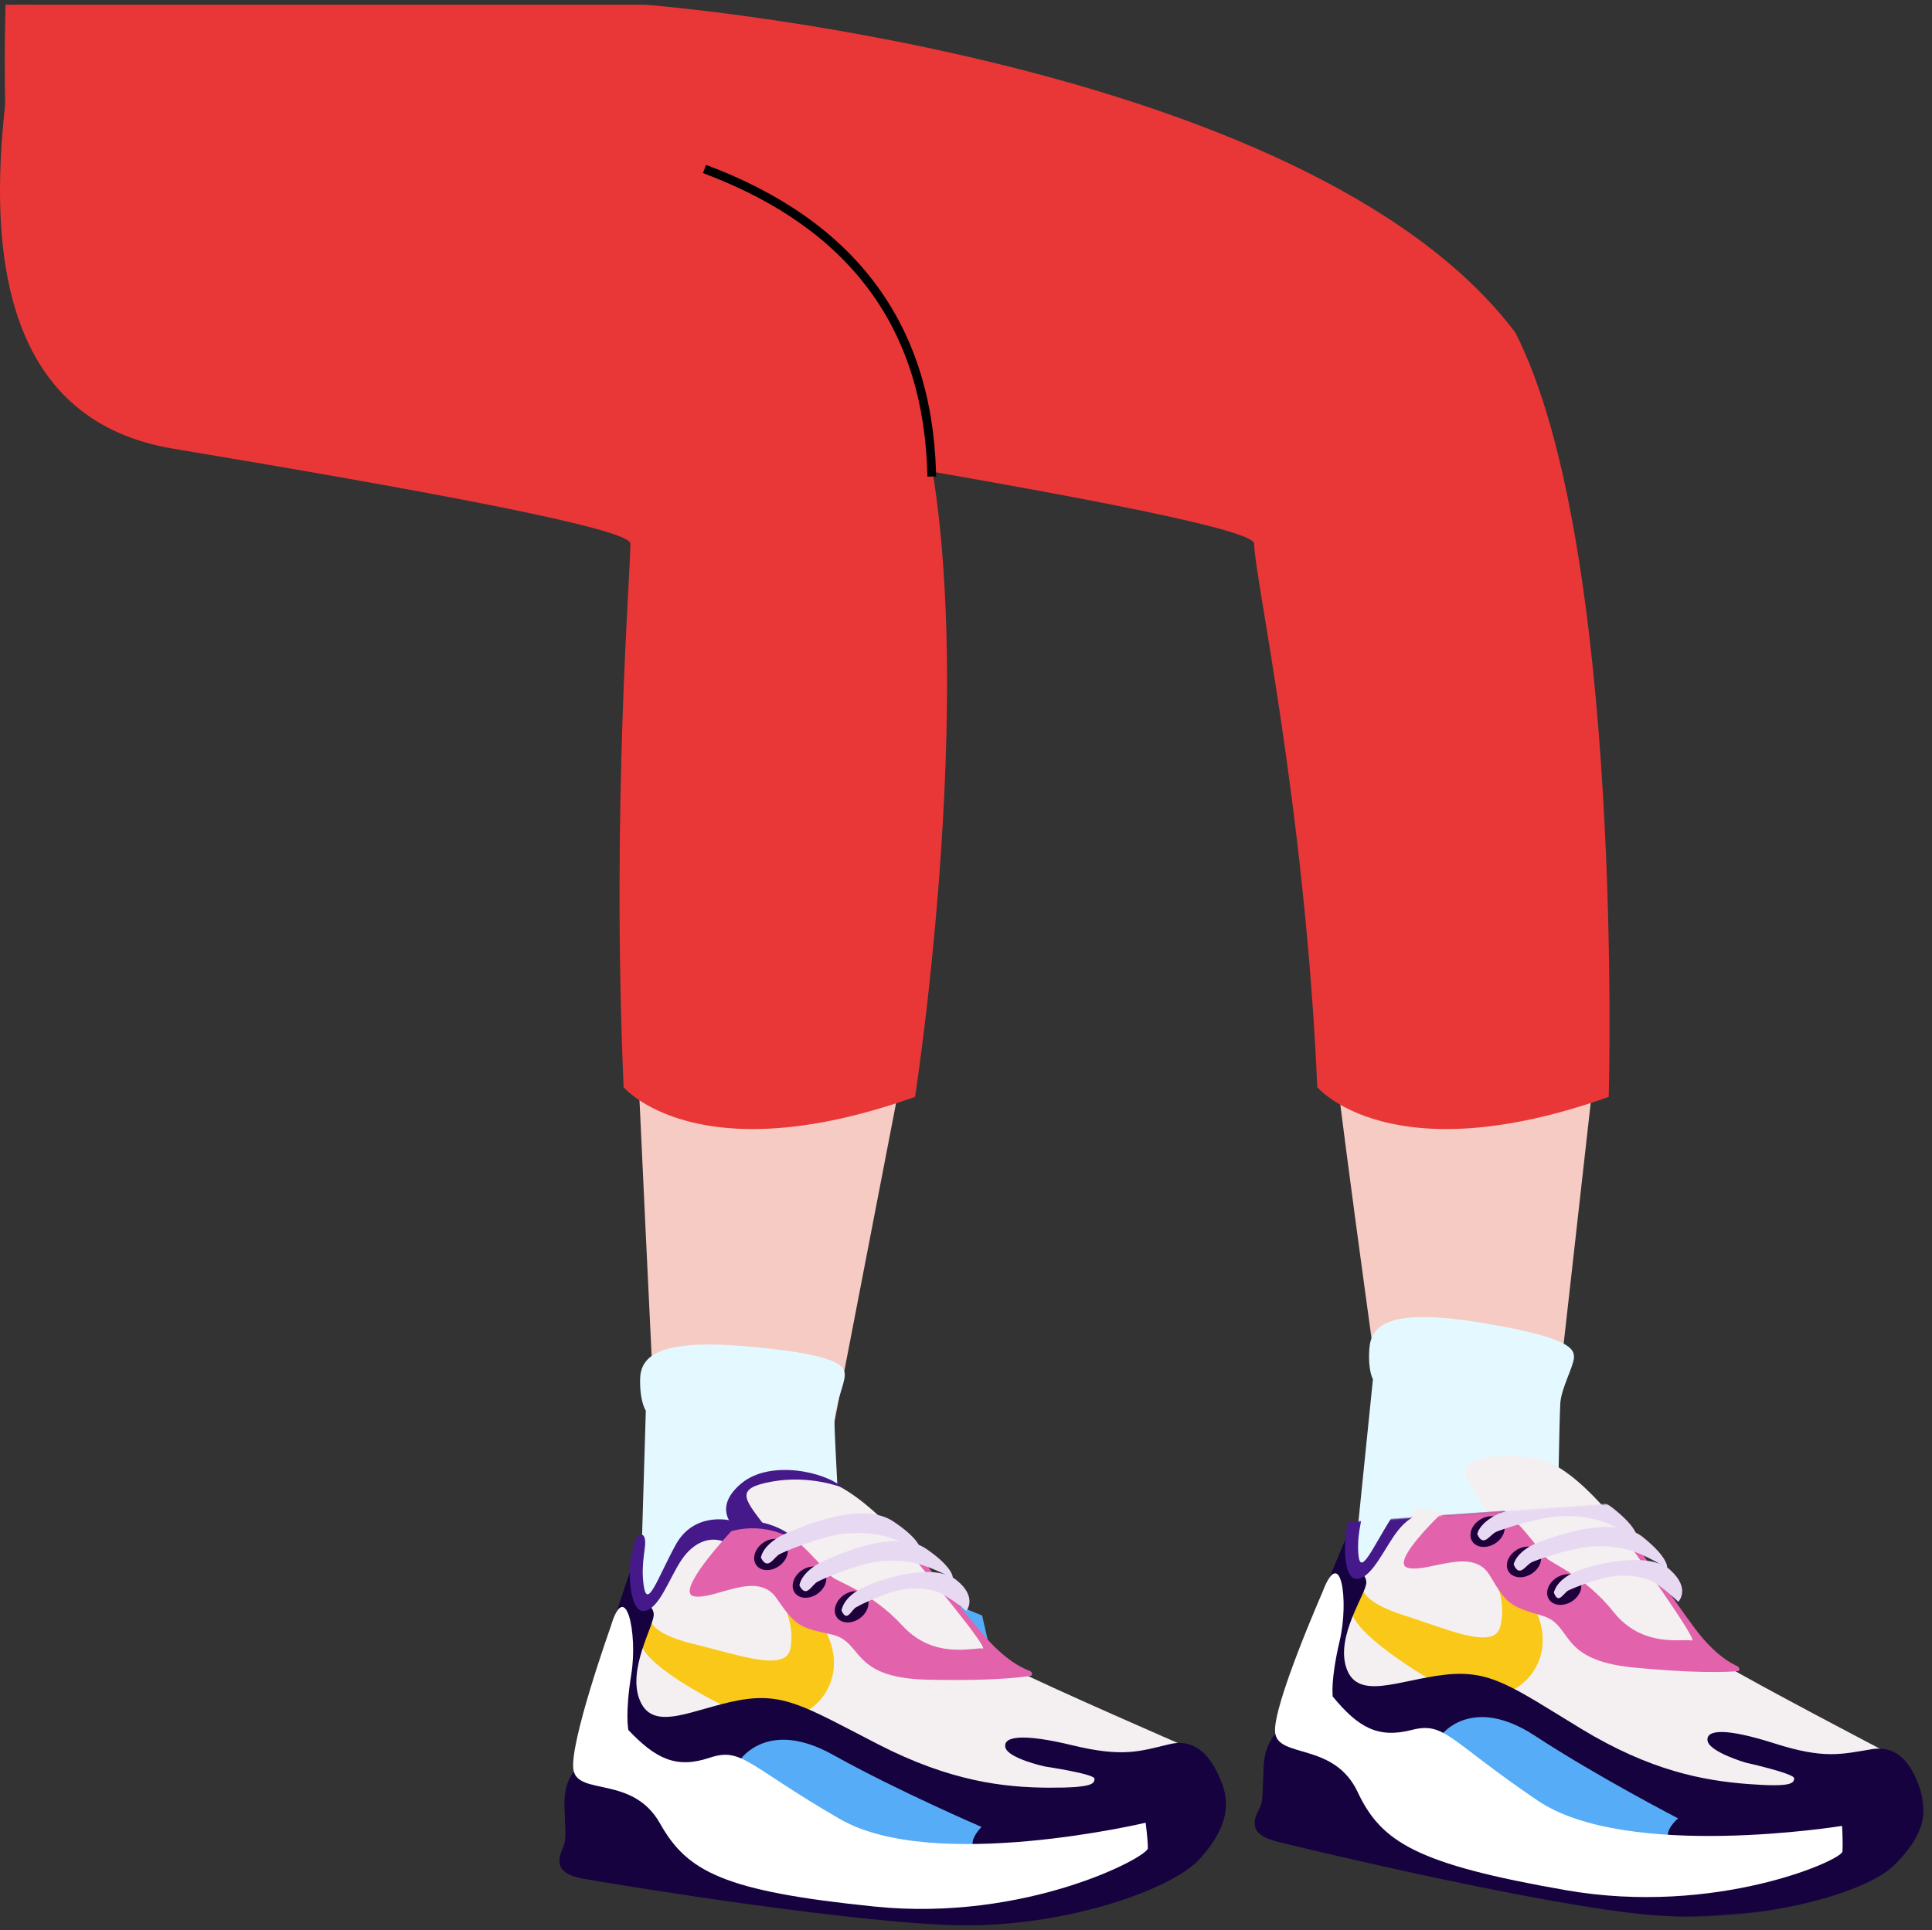
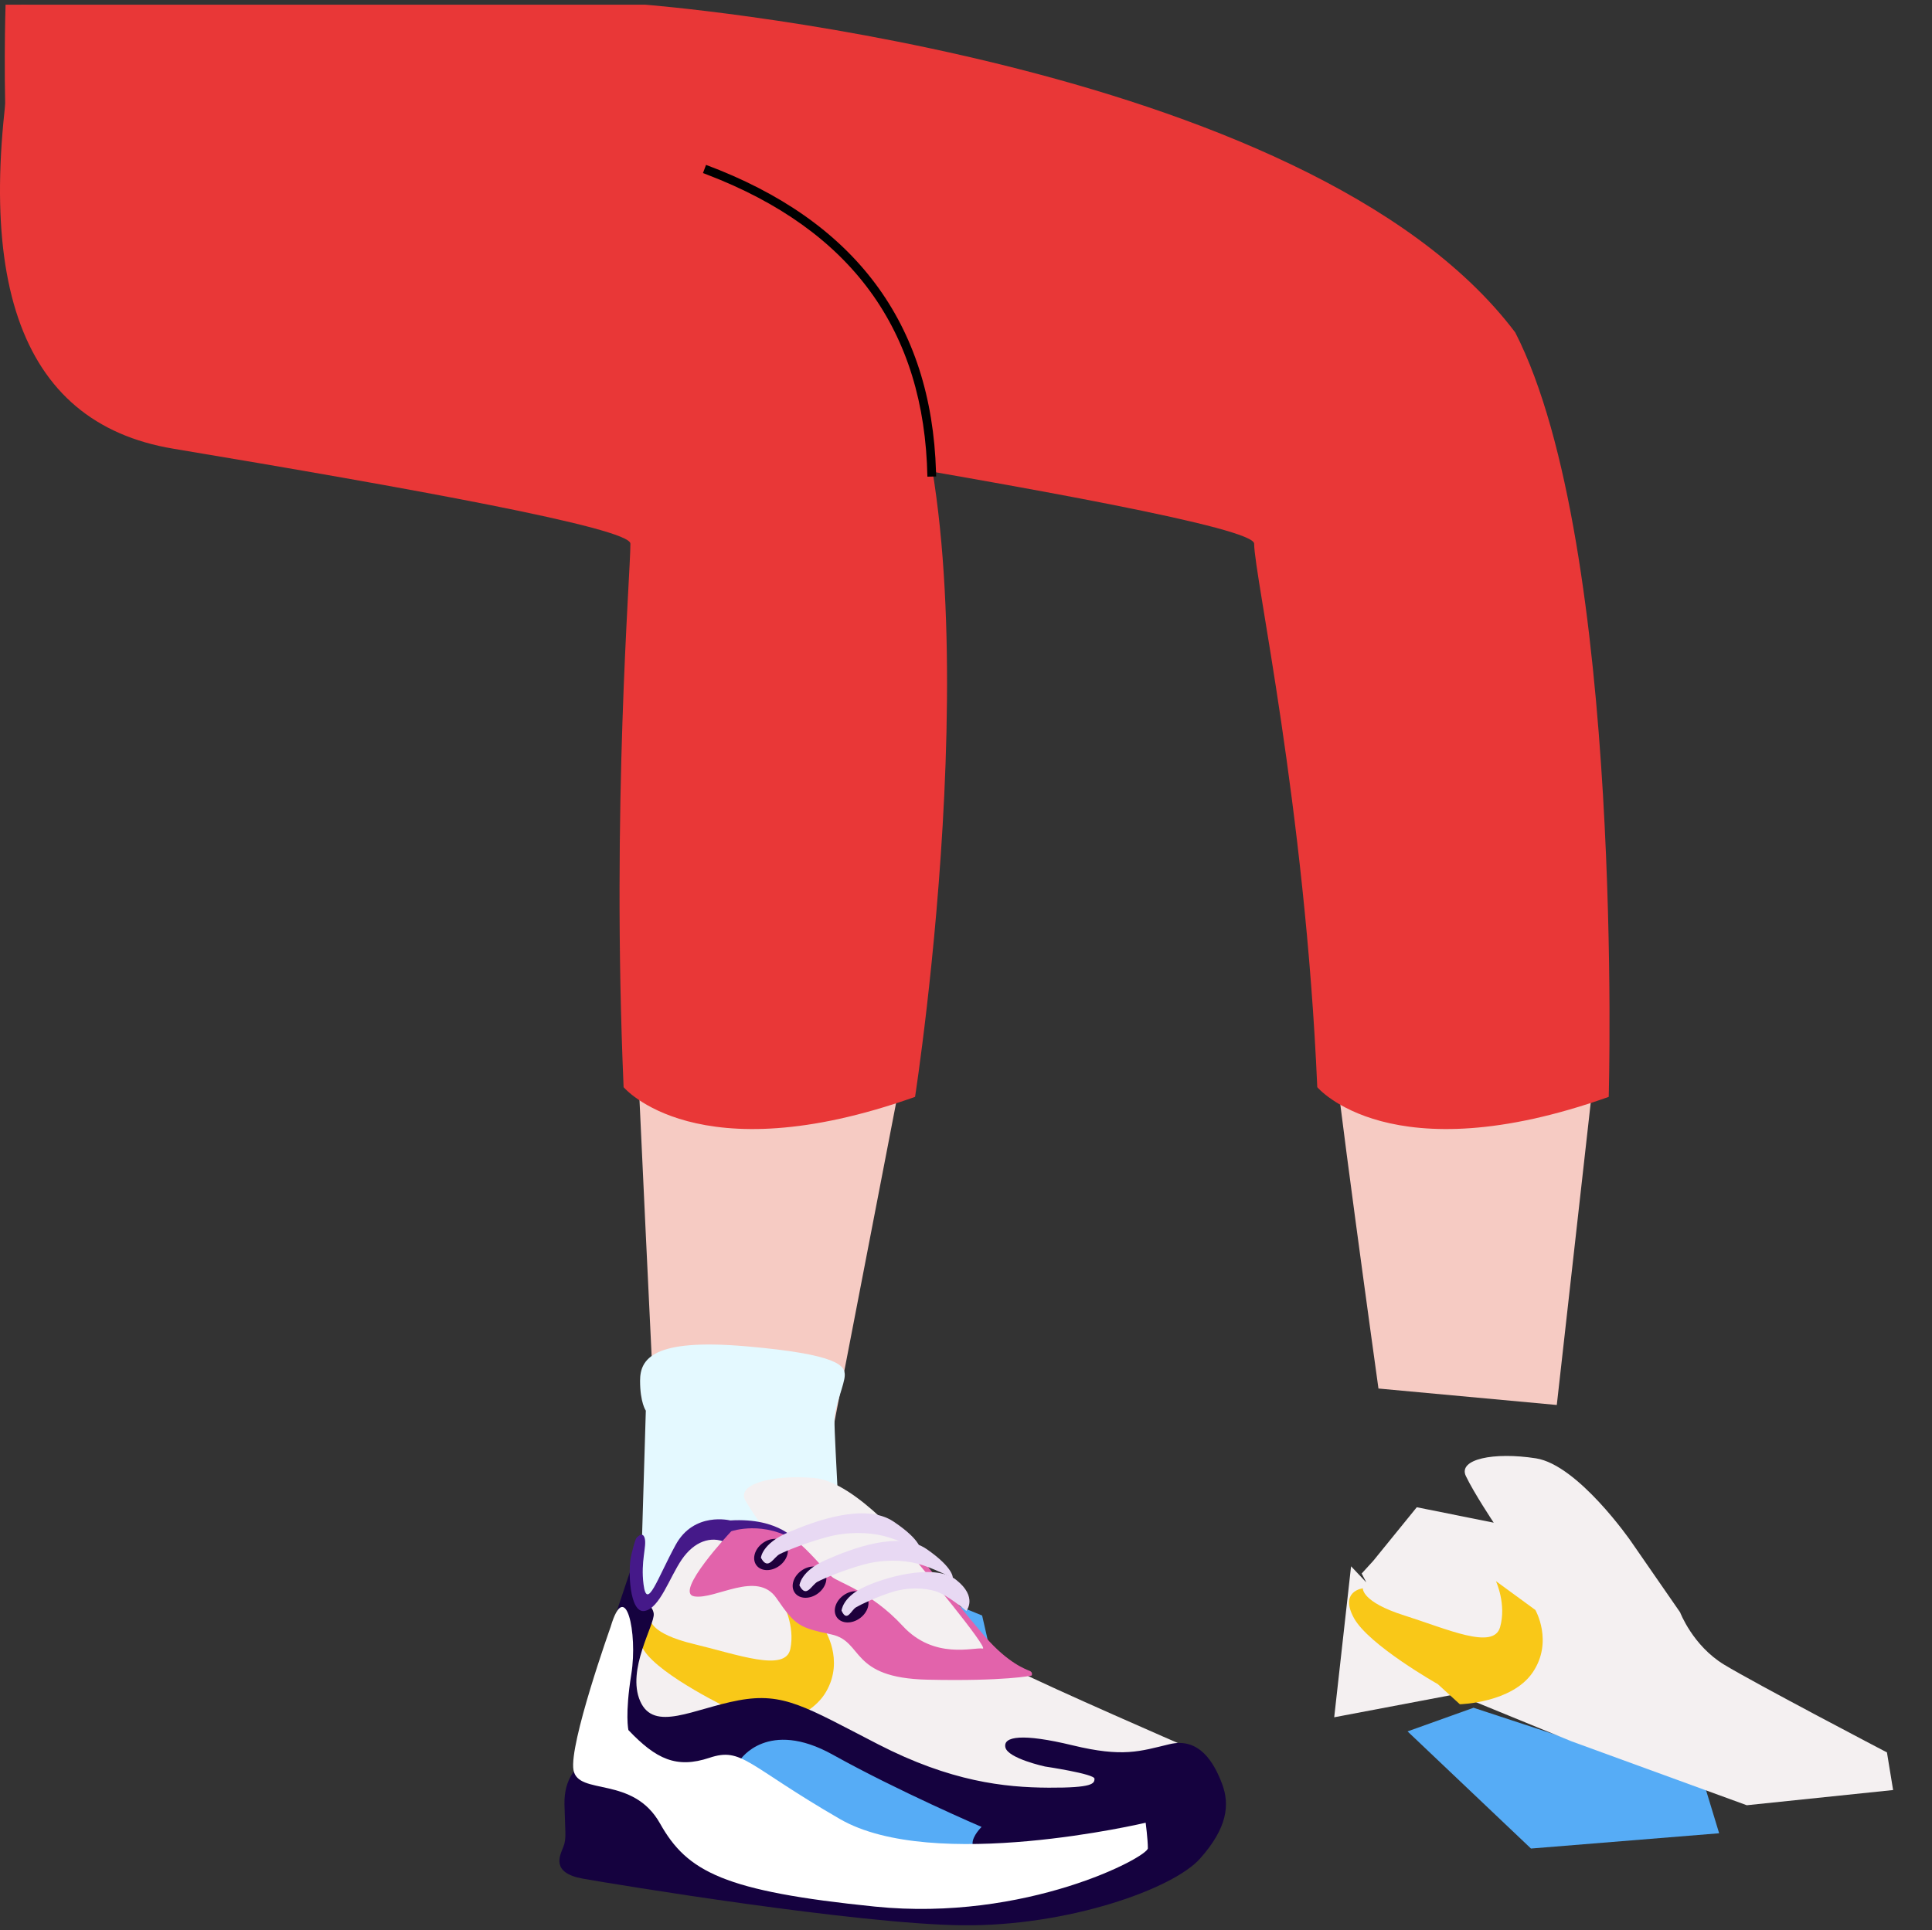
<svg xmlns="http://www.w3.org/2000/svg" xmlns:ns1="http://design.blush" xmlns:xlink="http://www.w3.org/1999/xlink" viewBox="0 -1.682 1105.17 1104.364" overflow="visible" width="1105.17px" height="1104.364px">
  <rect x="0" y="-1.682" width="1105.17" height="1104.364" fill="#333333" stroke="none" />
  <defs>
-     <polygon id="lower-bodysitting-on-chair4-path-1" points="0 280.06 382.455 280.06 382.455 519.503 0 519.503" />
-   </defs>
+     </defs>
  <g id="Lower Body/Sitting On Chair/4" stroke="none" stroke-width="1" fill="none" fill-rule="evenodd">
    <g id="Group-68">
      <g id="Group-3" transform="translate(895.534, 840.478) rotate(-4) translate(-895.534, -840.478) translate(704.034, 580.478)">
        <polygon id="Fill-2" fill="#56ACF6" points="90.998 401.825 156.753 473.612 264.736 472.406 258.101 443.449 129.606 390.966" />
        <path d="M76.096,0.964 C74.738,10.515 88.079,204.961 88.079,204.961 C88.079,204.961 121.782,210.464 189.187,221.471 L229.668,0.964 L76.096,0.964 Z" id="Fill-34" fill="#F6CBC3" ns1:color="Skin-500" />
-         <path d="M66.298,309.676 C66.761,306.419 85.303,199.42 85.303,199.42 C85.303,199.42 82.694,194.398 84.455,182.024 C86.215,169.65 95.047,158.945 147.152,171.008 C199.258,183.071 201.588,190.046 200.847,195.257 C200.106,200.467 192.485,212.008 191.28,220.475 C190.075,228.942 182.962,311.652 182.962,311.652 L66.298,309.676 Z" id="Fill-36" fill="#E4F9FF" />
        <path d="M65.354,305.337 L49.706,390.838 L120.301,382.506 L184.205,414.052 L281.628,457.511 L365.733,454.673 L363.719,432.951 C363.719,432.951 291.448,388.476 274.291,376.339 C257.133,364.201 251.281,344.745 251.281,344.745 L225.952,302.059 C225.952,302.059 198.907,256.512 175.148,251.088 C151.39,245.664 130.556,248.425 134.455,258.382 C138.353,268.34 148.496,286.136 148.496,286.136 L105.214,274.256 L78.214,303.121 L71.121,309.88 L73.415,315.151" id="Fill-38" fill="#F4F0F1" />
        <path d="M71.203,318.379 C71.203,318.379 69.759,326.026 93.755,335.508 C117.751,344.99 143.249,358.969 147.939,346.071 C152.63,333.174 147.424,319.582 147.424,319.582 L168.776,337.611 C168.776,337.611 177.884,356.399 164.799,373.1 C151.715,389.801 121.926,388.42 121.926,388.42 L110.123,376.032 C110.123,376.032 72.272,351.015 64.916,334.976 C57.559,318.937 71.203,318.379 71.203,318.379" id="Fill-40" fill="#F9C818" />
        <mask id="lower-bodysitting-on-chair4-mask-2" fill="#fff">
          <use xlink:href="#lower-bodysitting-on-chair4-path-1" />
        </mask>
        <g id="Clip-43" />
        <path d="M64.909,286.331 C64.909,286.331 31.329,352.55 33.925,351.751 C36.521,350.952 55.057,318.708 54.841,331.528 C54.623,344.35 45.084,360.107 45.828,374.428 C45.828,374.428 56.58,409.639 64.454,410.759 C72.329,411.879 110.744,404.674 110.744,404.674 C110.744,404.674 129.509,383.549 163.53,409.4 C197.552,435.252 241.915,462.266 241.915,462.266 C241.915,462.266 235.983,466.574 235.462,470.931 C234.941,475.286 237.321,481.436 237.321,481.436 L99.242,451.568 L27.707,395.481 L18.345,395.813 C18.345,395.813 9.357,400.523 7.503,415.896 C5.649,431.269 6.071,435.321 3.419,439.935 C0.766,444.548 -5.843,453.588 11.955,459.446 C29.752,465.305 163.511,507.286 223.093,516.427 C282.675,525.566 345.364,512.858 363.148,497.756 C380.933,482.653 384.419,469.841 381.57,457.126 C378.721,444.411 372.411,428.883 355.02,430.531 C337.629,432.181 327.612,434.347 300.047,423.377 C272.48,412.407 261.271,412.675 261.815,419.137 C262.358,425.598 282.697,433.145 282.697,433.145 C282.697,433.145 310.132,441.304 309.742,444.041 C309.352,446.778 308.218,449.143 283.077,445.435 C257.936,441.726 228.039,434.084 189.996,407.129 C151.952,380.174 140.829,369.877 114.529,370.977 C88.229,372.078 64.003,382.431 58.704,363.521 C53.405,344.612 73.115,321.413 73.415,315.151 C73.714,308.89 65.354,305.337 65.354,305.337 L65.414,280.06" id="Fill-42" fill="#15023F" mask="url(#lower-bodysitting-on-chair4-mask-2)" />
        <path d="M69.59,270.926 C69.59,270.926 68.551,272.113 65.413,280.061 C62.276,288.008 59.634,312.995 68.422,312.786 C77.211,312.576 85.248,295.837 93.673,286.635 C102.099,277.433 112.061,275.383 120.086,280.539 C128.111,285.695 160.487,285.956 160.487,285.956 C160.487,285.956 152.876,270.68 124.261,268.401 C124.261,268.401 104.491,260.281 91.382,277.848 C78.273,295.413 69.797,313.186 70.011,297.655 C70.195,284.282 74.959,276.417 74.397,271.653 C73.834,266.887 69.59,270.926 69.59,270.926" id="Fill-45" fill="#451989" mask="url(#lower-bodysitting-on-chair4-mask-2)" />
        <path d="M282.481,380.556 C282.481,380.556 267.06,381.746 223.005,374.47 C178.953,367.184 190.189,347.763 172.481,341.173 C154.771,334.594 152.877,333.638 144.175,316.128 C135.485,298.619 109.481,312.213 97.804,308.522 C86.12,304.82 123.981,274.611 123.981,274.611 C123.981,274.611 143.585,270.784 160.487,285.954 C165.243,290.227 174.418,304.976 177.262,308.481 C180.097,311.986 198.272,320.055 213.402,342.004 C228.53,363.963 252.277,359.705 256.827,361.302 C261.366,362.908 225.291,304.576 225.291,304.576 L225.752,299.056 C225.752,299.056 248.14,337.512 259.208,354.722 C270.284,371.933 280.059,376.707 281.813,377.795 C283.556,378.891 282.481,380.556 282.481,380.556" id="Fill-47" fill="#E263AB" mask="url(#lower-bodysitting-on-chair4-mask-2)" />
        <path d="M47.939,319.085 C47.939,319.085 14.827,382.146 15.385,397.179 C15.943,412.213 48.616,404.848 60.098,434.429 C71.581,464.01 90.851,477.968 175.143,498.81 C259.434,519.65 333.663,492.693 334.368,487.735 C335.073,482.777 335.185,473.098 335.185,473.098 C335.185,473.098 210.899,484.505 162.363,446.408 C113.827,408.312 112.817,397.63 93.343,401.183 C73.869,404.736 63.064,397.72 49.714,378.96 C49.714,378.96 48.883,369.989 55.892,347.381 C62.902,324.772 60.46,291.639 47.939,319.085" id="Fill-49" fill="#FFF" mask="url(#lower-bodysitting-on-chair4-mask-2)" />
        <path d="M125.258,271.318 C125.258,271.318 115.626,259.248 133.734,248.205 C151.841,237.162 182.016,248.425 190.58,258.884 C190.58,258.884 173.504,248.998 151.35,249.738 C129.196,250.478 133.921,257.148 142.943,273.509 L123.237,269.572" id="Fill-51" fill="#451989" mask="url(#lower-bodysitting-on-chair4-mask-2)" />
        <path d="M153.779,286.068 C155.878,289.995 153.477,295.369 148.419,298.073 C143.36,300.778 137.557,299.787 135.459,295.861 C133.36,291.935 135.76,286.56 140.819,283.856 C145.878,281.152 151.68,282.142 153.779,286.068" id="Fill-53" fill="#1F003C" mask="url(#lower-bodysitting-on-chair4-mask-2)" />
        <path d="M138.641,292.009 C138.641,292.009 140.351,284.04 156.224,279.815 C172.096,275.589 201.987,269.035 216.68,282.219 C231.373,295.403 229.601,300.769 229.601,300.769 C229.601,300.769 218.724,293.171 210.149,289.646 C201.574,286.121 189.751,284.152 177.73,285.612 C165.708,287.071 153.608,290.104 149.675,291.417 C145.743,292.731 141.652,300.217 138.641,292.009" id="Fill-55" fill="#E8D9F3" mask="url(#lower-bodysitting-on-chair4-mask-2)" />
-         <path d="M173.358,304.846 C175.457,308.773 173.057,314.147 167.998,316.851 C162.939,319.556 157.136,318.565 155.039,314.639 C152.94,310.713 155.339,305.338 160.398,302.634 C165.458,299.93 171.259,300.92 173.358,304.846" id="Fill-57" fill="#1F003C" mask="url(#lower-bodysitting-on-chair4-mask-2)" />
-         <path d="M158.221,310.786 C158.221,310.786 159.908,302.814 175.197,298.506 C190.486,294.197 219.269,287.486 233.328,300.579 C247.388,313.673 245.655,319.045 245.655,319.045 C245.655,319.045 235.235,311.512 227.006,308.036 C218.779,304.56 207.419,302.657 195.85,304.181 C184.28,305.705 172.625,308.801 168.835,310.135 C165.046,311.469 161.072,318.972 158.221,310.786" id="Fill-59" fill="#E8D9F3" mask="url(#lower-bodysitting-on-chair4-mask-2)" />
        <path d="M195.224,322.211 C197.323,326.137 194.923,331.511 189.864,334.216 C184.805,336.92 179.003,335.929 176.905,332.003 C174.806,328.077 177.205,322.702 182.264,319.998 C187.324,317.294 193.125,318.284 195.224,322.211" id="Fill-61" fill="#1F003C" mask="url(#lower-bodysitting-on-chair4-mask-2)" />
        <path d="M180.039,328.482 C180.039,328.482 181.499,321.313 193.727,317.228 C205.954,313.144 236.445,308.741 247.441,320.27 C258.436,331.799 250.674,338.668 250.674,338.668 C250.674,338.668 241.307,328.007 234.81,325.013 C228.314,322.018 219.304,320.478 210.076,322.012 C200.849,323.547 191.529,326.493 188.495,327.743 C185.46,328.994 182.188,335.776 180.039,328.482" id="Fill-63" fill="#E8D9F3" mask="url(#lower-bodysitting-on-chair4-mask-2)" />
      </g>
      <g id="Group-67" transform="translate(0, 0.06)">
        <g id="Group-44" transform="translate(651, 860)" />
        <path d="M3.181,0.942 C3.181,0.942 -3,188.499 30.423,177.385 C30.423,177.385 212.422,195.445 256.88,202.391 C279.247,205.886 322.024,232.656 455.899,254.99 C589.773,277.325 717.417,300.348 717.417,309.322 C717.417,327.384 746.578,459.14 753.524,620.3 C753.524,620.3 795.204,670.314 920.241,625.857 C920.241,625.857 929.304,310.758 866.785,188.499 C747.406,30.118 369.004,0.942 369.004,0.942 L3.181,0.942 Z" id="Fill-65" fill="#E93737" />
        <g id="Group-2" transform="translate(320, 556.94)">
          <path d="M43.337,13.507 C43.337,23.153 55.285,269.9 55.285,269.9 L152.716,278.852 L206.575,-2.84217094e-14 L43.337,13.507 Z" id="Fill-4" fill="#F6CBC3" ns1:color="Skin-500" />
          <g id="Group" transform="translate(0, 210.545)">
            <polygon id="Fill-1" fill="#56ACF6" points="74.703 113.497 140.458 185.285 248.441 184.079 241.806 155.122 113.311 102.639" />
            <polygon id="Fill-3" fill="#56ACF6" points="74.969 226.773 140.724 298.561 248.707 297.355 242.072 268.398 113.577 215.915" />
            <path d="M46.142,149.748 C46.142,146.459 49.431,37.915 49.431,37.915 C49.431,37.915 46.142,33.31 46.142,20.811 C46.142,8.311 53.378,-3.529 106.663,1.075 C159.949,5.681 163.238,12.259 163.238,17.521 C163.238,22.784 157.318,35.283 157.318,43.835 C157.318,52.388 161.922,135.275 161.922,135.275 L46.142,149.748 Z" id="Fill-6" fill="#E4F9FF" />
            <path d="M44.596,145.585 L41.145,232.438 L109.864,214.247 L177.572,236.481 L280.145,265.787 L363.012,251.134 L357.959,229.911 C357.959,229.911 280.145,196.058 261.45,186.457 C242.754,176.856 234.22,158.418 234.22,158.418 L203.132,119.725 C203.132,119.725 169.943,78.439 145.658,76.416 C121.372,74.392 101.134,80.059 106.396,89.368 C111.658,98.677 124.205,114.867 124.205,114.867 L79.683,109.2 L57.016,141.581 L50.945,149.272 L53.958,154.167" id="Fill-8" fill="#F4F0F1" />
            <path d="M52.225,157.674 C52.225,157.674 51.871,165.448 76.963,171.456 C102.056,177.465 129.269,187.713 132.096,174.283 C134.923,160.855 127.855,148.131 127.855,148.131 L151.534,162.975 C151.534,162.975 163.196,180.292 152.594,198.669 C141.992,217.047 112.305,219.874 112.305,219.874 L98.875,209.272 C98.875,209.272 57.879,189.834 48.337,174.99 C38.795,160.148 52.225,157.674 52.225,157.674" id="Fill-10" fill="#F9C818" />
            <path d="M41.479,126.831 C41.479,126.831 17.559,197.119 20.017,195.963 C22.475,194.807 36.286,160.272 37.875,172.996 C39.466,185.72 32.242,202.664 34.995,216.737 C34.995,216.737 50.597,250.083 58.551,250.083 C66.505,250.083 103.523,237.54 103.523,237.54 C103.523,237.54 119.125,213.983 156.449,234.787 C193.772,255.59 241.497,276.087 241.497,276.087 C241.497,276.087 236.231,281.187 236.329,285.573 C236.426,289.96 239.648,295.714 239.648,295.714 L98.739,285.587 L20.018,240.134 L10.796,241.78 C10.796,241.78 2.562,247.709 2.891,263.189 C3.22,278.67 4.208,282.623 2.232,287.563 C0.256,292.504 -5.014,302.386 13.431,305.679 C31.875,308.973 170.213,331.699 230.489,332.358 C290.764,333.018 351.04,311.607 366.52,294.151 C382,276.694 383.648,263.519 379.037,251.332 C374.425,239.145 365.992,224.66 349.006,228.741 C332.02,232.823 322.409,236.378 293.573,229.399 C264.737,222.421 253.676,224.265 255.124,230.585 C256.573,236.905 277.772,241.514 277.772,241.514 C277.772,241.514 306.082,245.727 306.082,248.492 C306.082,251.257 305.291,253.759 279.878,253.627 C254.466,253.495 223.791,250.141 182.331,228.811 C140.87,207.481 128.408,198.854 102.525,203.647 C76.642,208.44 54.115,222.101 46.207,204.127 C38.297,186.152 54.543,160.409 53.958,154.167 C53.374,147.926 44.596,145.585 44.596,145.585 L41.096,120.553" id="Fill-12" fill="#15023F" />
            <path d="M43.945,110.92 C43.945,110.92 43.084,112.243 41.096,120.553 C39.109,128.862 40.012,153.973 48.684,152.527 C57.355,151.083 62.956,133.379 70.001,123.082 C77.046,112.785 86.621,109.353 95.292,113.327 C103.963,117.301 136.053,113.001 136.053,113.001 C136.053,113.001 126.367,98.948 97.716,100.722 C97.716,100.722 77,95.468 66.495,114.704 C55.989,133.941 50.101,152.731 48.126,137.325 C46.425,124.059 50.034,115.602 48.806,110.963 C47.579,106.324 43.945,110.92 43.945,110.92" id="Fill-14" fill="#451989" />
            <path d="M270.153,189.479 C270.153,189.479 255.052,192.83 210.413,191.83 C165.773,190.82 174.163,170.009 155.703,165.979 C137.243,161.959 135.233,161.28 124.153,145.169 C113.083,129.059 89.253,146.179 77.173,144.169 C65.083,142.149 98.313,106.91 98.313,106.91 C98.313,106.91 117.183,100.36 136.052,113 C141.363,116.559 152.523,129.87 155.833,132.939 C159.133,136.009 178.262,141.439 196.333,161.04 C214.403,180.649 237.313,173.089 242.043,174.03 C246.762,174.979 202.833,122.309 202.833,122.309 L202.512,116.78 C202.512,116.78 230.092,151.7 243.473,167.179 C256.863,182.66 267.213,186.009 269.103,186.839 C270.983,187.679 270.153,189.479 270.153,189.479" id="Fill-16" fill="#E263AB" />
            <path d="M29.29,161.649 C29.29,161.649 5.389,228.744 8.059,243.549 C10.728,258.355 42.038,246.462 57.571,274.131 C73.105,301.8 94.149,312.906 180.536,321.67 C266.922,330.433 336.615,293.292 336.615,288.284 C336.615,283.276 335.363,273.677 335.363,273.677 C335.363,273.677 213.922,302.473 160.504,271.59 C107.087,240.709 104.583,230.276 85.804,236.536 C67.023,242.795 55.339,237.371 39.48,220.677 C39.48,220.677 37.394,211.914 41.149,188.544 C44.905,165.173 37.822,132.713 29.29,161.649" id="Fill-18" fill="#FFF" />
-             <path d="M99.114,103.471 C99.114,103.471 87.878,92.877 104.25,79.394 C120.622,65.911 152.082,72.813 162.034,81.962 C162.034,81.962 143.735,74.578 121.906,78.431 C100.077,82.284 105.695,88.222 116.93,103.15 L96.867,102.026" id="Fill-20" fill="#451989" />
            <path d="M129.426,114.058 C132.057,117.649 130.438,123.308 125.81,126.698 C121.183,130.087 115.299,129.924 112.668,126.332 C110.037,122.742 111.656,117.082 116.284,113.693 C120.912,110.303 126.796,110.466 129.426,114.058" id="Fill-22" fill="#1F003C" />
            <path d="M115.277,122.07 C115.277,122.07 115.847,113.939 130.966,107.52 C146.087,101.102 174.756,90.404 191.16,101.387 C207.562,112.371 206.564,117.933 206.564,117.933 C206.564,117.933 194.725,111.942 185.739,109.66 C176.754,107.378 164.772,107.092 153.076,110.231 C141.38,113.369 129.826,118.076 126.117,119.93 C122.409,121.784 119.414,129.772 115.277,122.07" id="Fill-24" fill="#E8D9F3" />
            <path d="M151.456,129.891 C154.086,133.482 152.467,139.141 147.84,142.531 C143.212,145.92 137.328,145.757 134.697,142.165 C132.067,138.575 133.685,132.915 138.313,129.526 C142.941,126.136 148.825,126.299 151.456,129.891" id="Fill-26" fill="#1F003C" />
            <path d="M137.305,137.903 C137.305,137.903 137.854,129.772 152.383,123.354 C166.912,116.935 194.464,106.237 210.227,117.22 C225.991,128.204 225.031,133.766 225.031,133.766 C225.031,133.766 213.654,127.775 205.019,125.493 C196.383,123.211 184.869,122.925 173.629,126.064 C162.389,129.202 151.286,133.909 147.723,135.763 C144.159,137.617 141.281,145.605 137.305,137.903" id="Fill-28" fill="#E8D9F3" />
            <path d="M175.549,144.002 C178.179,147.594 176.56,153.253 171.933,156.643 C167.305,160.032 161.421,159.868 158.79,156.277 C156.16,152.687 157.778,147.027 162.406,143.638 C167.034,140.248 172.918,140.411 175.549,144.002" id="Fill-30" fill="#1F003C" />
            <path d="M161.399,152.35 C161.399,152.35 161.835,145.047 173.365,139.282 C184.895,133.516 214.463,124.863 226.973,134.729 C239.482,144.594 232.764,152.488 232.764,152.488 C232.764,152.488 221.989,143.253 215.136,141.204 C208.283,139.154 199.145,138.897 190.225,141.716 C181.306,144.535 172.495,148.762 169.667,150.428 C166.838,152.094 164.554,159.269 161.399,152.35" id="Fill-32" fill="#E8D9F3" />
          </g>
        </g>
        <path d="M99.098,254.988 C232.973,277.323 360.616,300.346 360.616,309.32 C360.616,327.382 349.777,459.138 356.723,620.298 C356.723,620.298 398.403,670.312 523.44,625.855 C523.44,625.855 572.503,310.756 509.984,188.497 C390.605,30.116 12.204,0.94 12.204,0.94 C-19.116,155.416 9.849,240.099 99.098,254.988 Z" id="Fill-65-Copy" fill="#E93737" />
      </g>
    </g>
    <path d="M403.875,92.658 C488.951,124.441 532.921,183.135 535.436,268.36 L535.5,270.951 L530.5,271.049 C528.864,187.358 487.025,129.899 404.634,98.292 L402.125,97.342 L403.875,92.658 Z" id="Path-9" fill="#000" fill-rule="nonzero" />
  </g>
</svg>